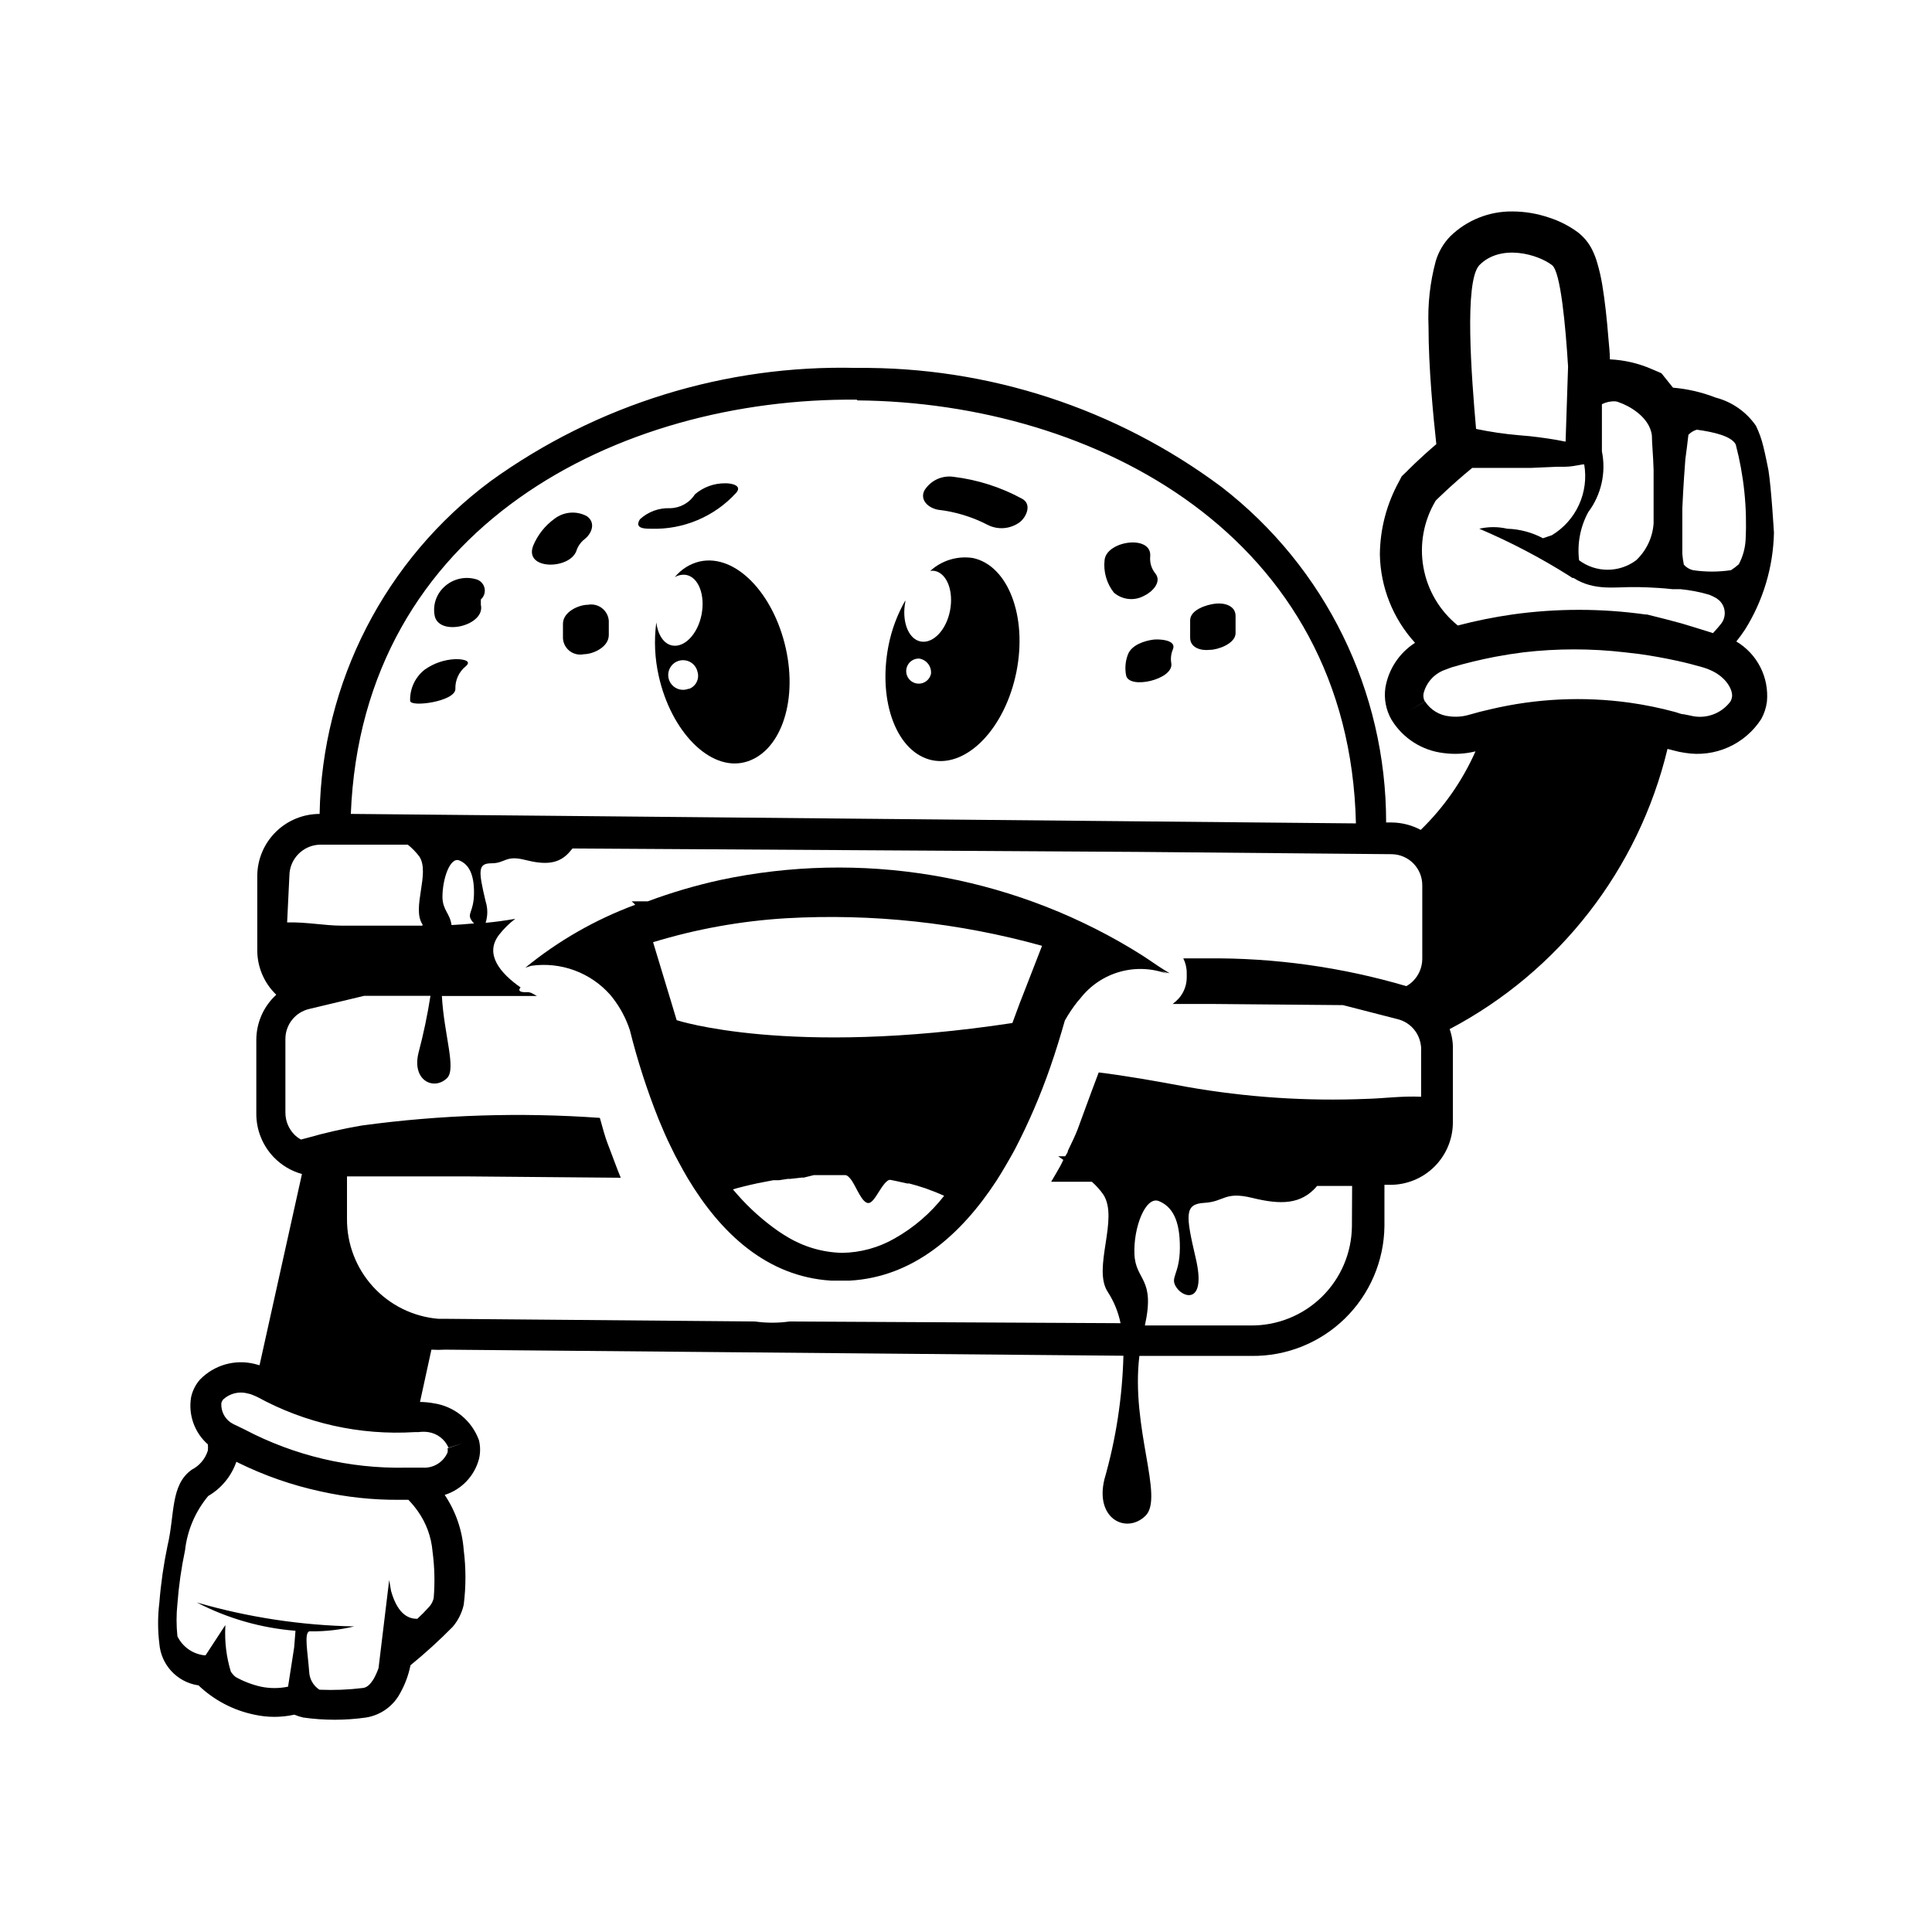
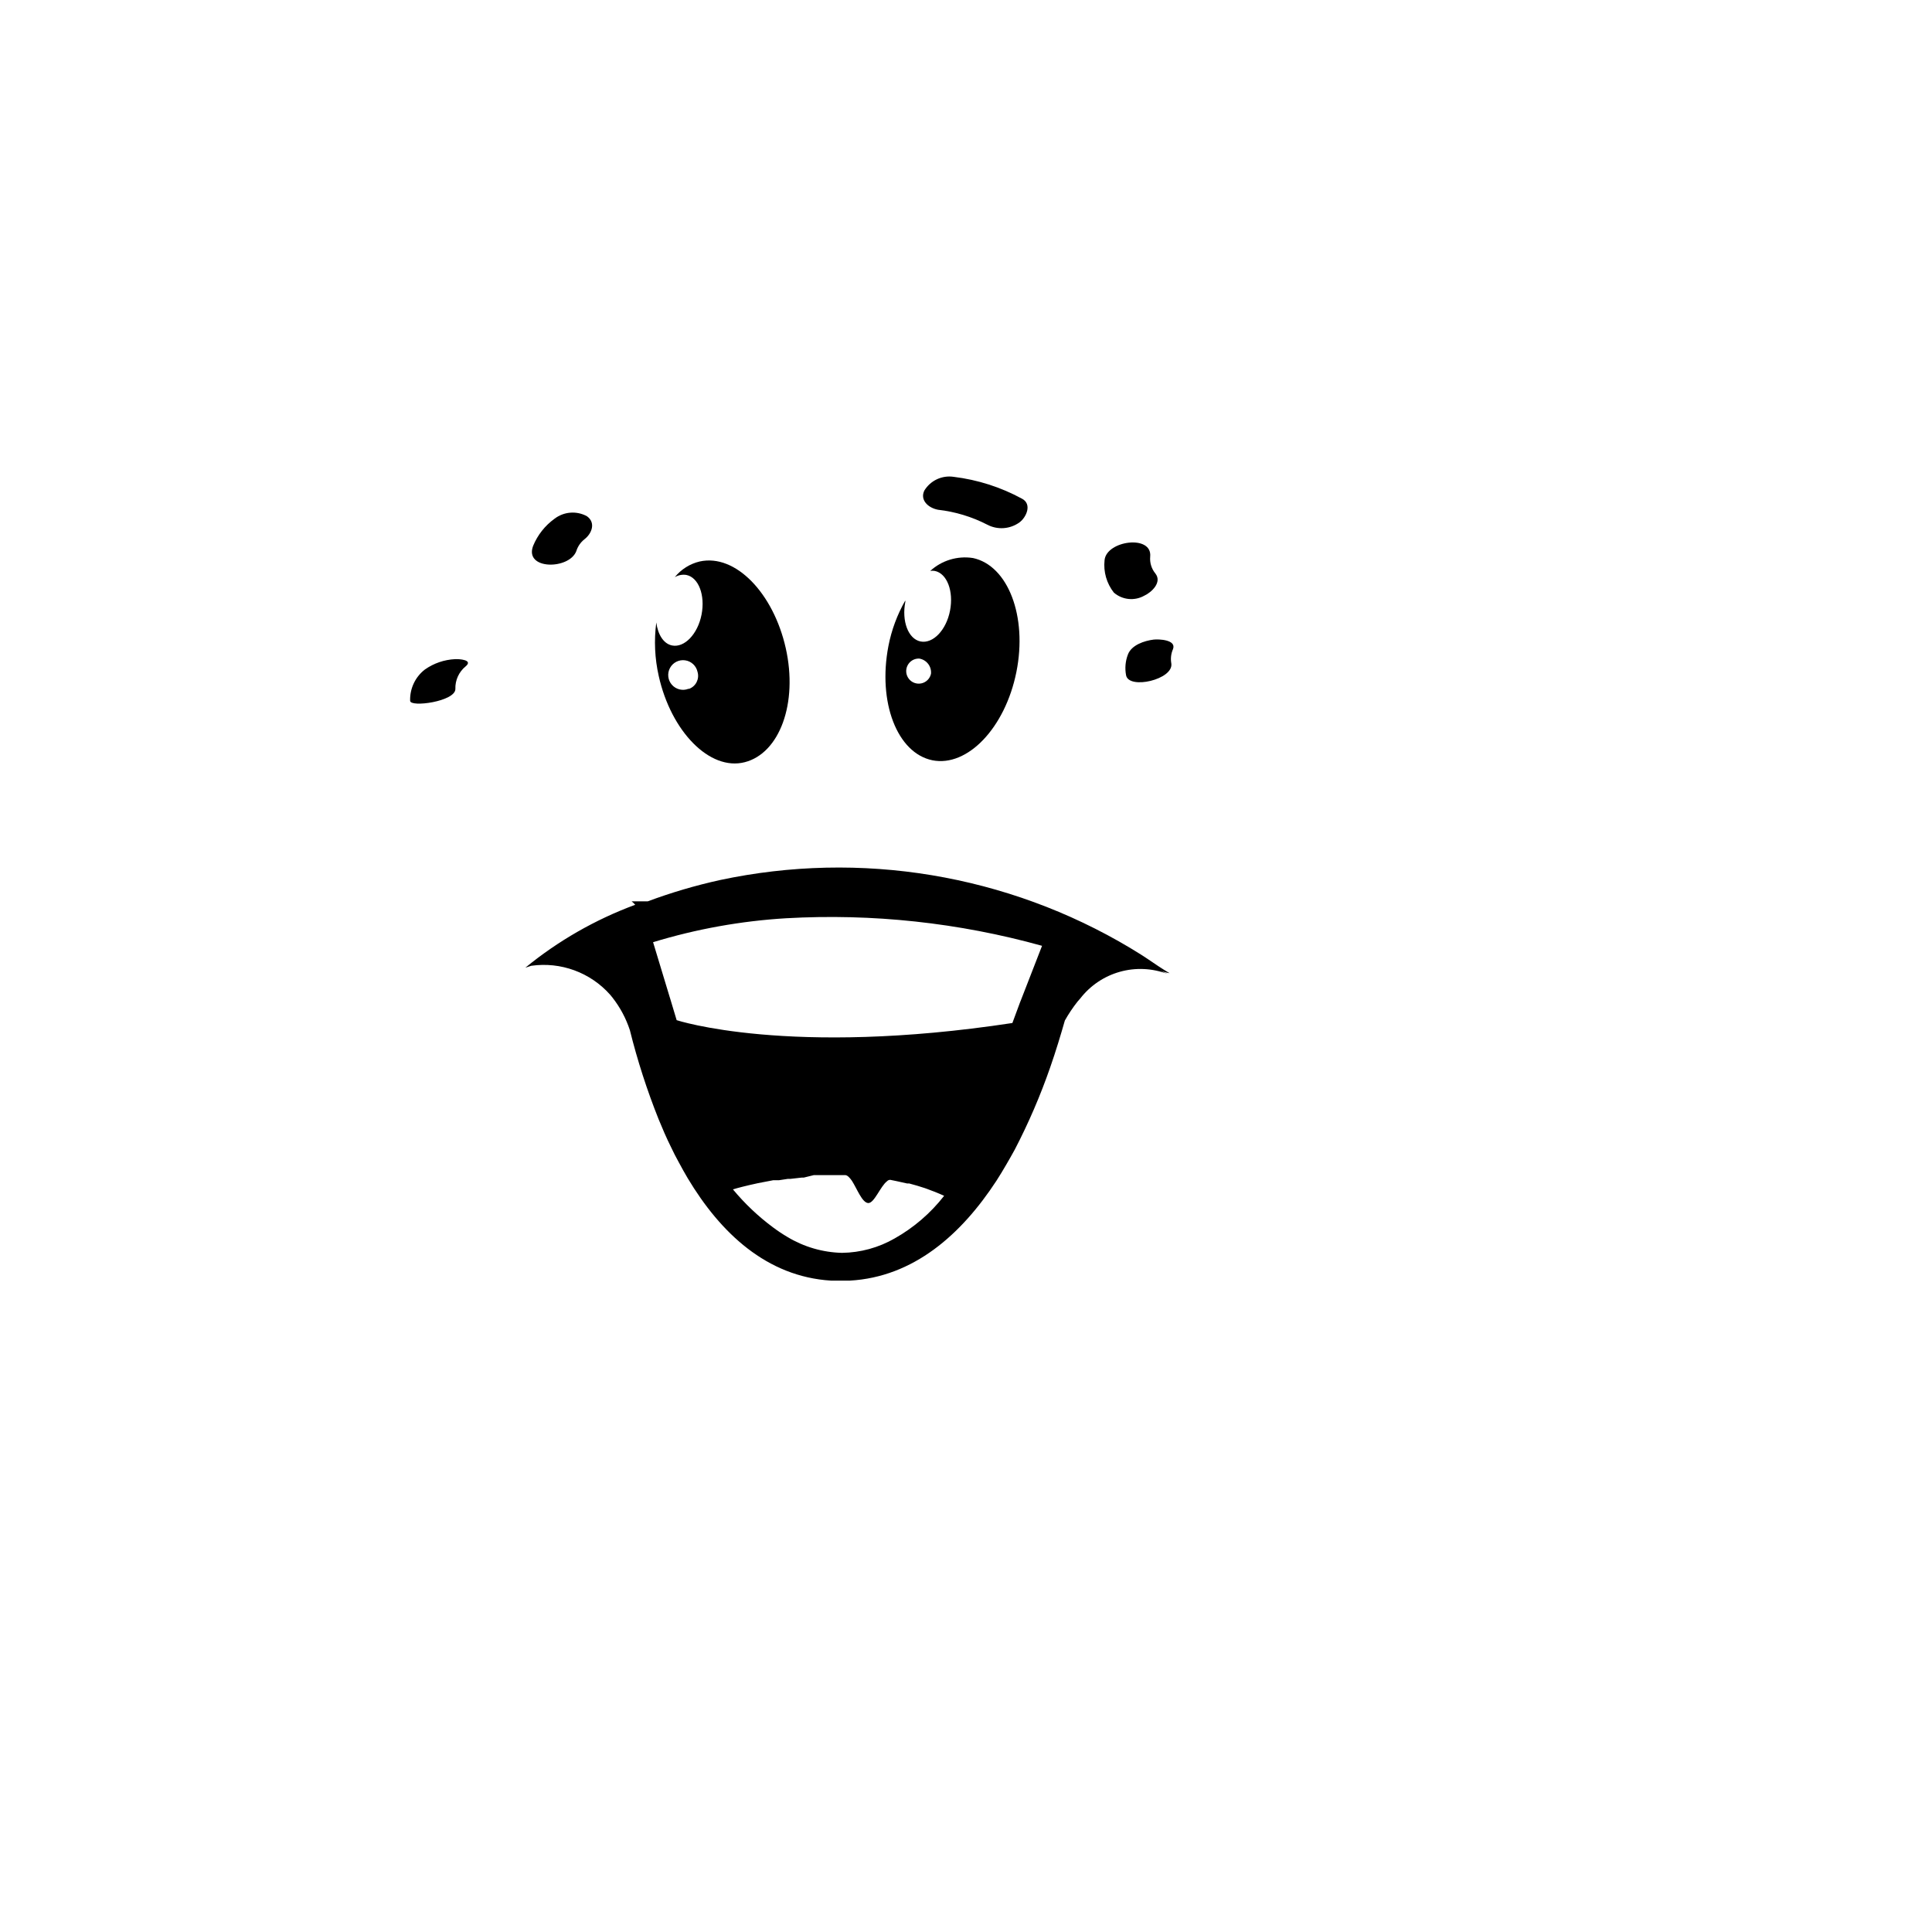
<svg xmlns="http://www.w3.org/2000/svg" fill="#000000" width="800px" height="800px" version="1.1" viewBox="144 144 512 512">
  <g>
-     <path d="m604.14 314c0.805-1.008 1.562-2.016 2.316-3.176h0.004c4.816-7.703 7.461-16.562 7.656-25.645 0 0-0.707-11.941-1.461-16.574 0 0-0.855-4.383-1.359-6.297-0.445-1.898-1.105-3.742-1.965-5.492-2.551-3.688-6.344-6.332-10.68-7.457-3.617-1.41-7.418-2.293-11.285-2.621l-3.074-3.828-2.469-1.059c-3.535-1.555-7.328-2.445-11.184-2.617 0-1.812-0.25-3.777-0.402-5.691-0.402-5.039-0.906-9.723-1.613-14.008-0.328-2.008-0.785-3.996-1.363-5.945-0.32-1.129-0.742-2.223-1.258-3.277-0.895-1.852-2.207-3.469-3.828-4.734-2.34-1.723-4.941-3.051-7.711-3.93-3.113-1.059-6.379-1.605-9.672-1.613-6.148-0.07-12.074 2.301-16.473 6.602-1.785 1.844-3.098 4.09-3.832 6.551-1.52 5.644-2.168 11.488-1.914 17.328 0 10.984 1.258 23.781 2.066 31.188-4.684 3.981-7.809 7.203-7.961 7.356l-1.211 1.16-0.754 1.461c-3.254 5.914-4.984 12.543-5.035 19.293 0.168 8.668 3.481 16.977 9.32 23.379-4.18 2.68-7.031 6.996-7.859 11.891-0.422 2.922 0.145 5.898 1.609 8.461 3 4.941 8.117 8.215 13.855 8.867 2.809 0.379 5.664 0.227 8.414-0.453-3.461 7.801-8.387 14.863-14.512 20.809-2.344-1.25-4.949-1.922-7.606-1.965h-1.562c0.027-34.801-16.086-67.648-43.629-88.922-27.891-20.805-61.836-31.887-96.633-31.539-34.75-0.887-68.836 9.641-97.031 29.977-27.984 20.777-44.738 53.367-45.344 88.219-4.348 0-8.52 1.711-11.613 4.766-3.094 3.059-4.859 7.207-4.91 11.555v19.551c-0.07 4.539 1.758 8.902 5.035 12.039-3.352 3.066-5.269 7.398-5.289 11.941v19.547c-0.023 4.344 1.66 8.523 4.688 11.637 2.035 2.094 4.59 3.609 7.406 4.387l-11.238 50.68-1.309-0.352c-5.211-1.289-10.715 0.285-14.461 4.133-1.176 1.332-1.992 2.945-2.367 4.684-0.789 4.652 0.891 9.383 4.434 12.496 0.07 0.551 0.07 1.109 0 1.66-0.676 2.18-2.203 3.996-4.231 5.039-5.742 4.031-4.484 11.941-6.449 20.152-1.043 4.988-1.766 10.035-2.168 15.113-0.445 3.617-0.445 7.269 0 10.883 0.453 5.535 4.602 10.059 10.078 10.984h0.25c4.117 3.953 9.273 6.66 14.863 7.809 3.484 0.773 7.098 0.773 10.582 0 0.766 0.32 1.559 0.574 2.367 0.758 5.516 0.781 11.109 0.781 16.625 0 3.879-0.617 7.242-3.023 9.07-6.5 1.285-2.297 2.203-4.777 2.719-7.356 3.91-3.188 7.644-6.586 11.184-10.18 1.434-1.68 2.438-3.688 2.922-5.844 0.609-4.816 0.609-9.691 0-14.508-0.383-5.227-2.121-10.262-5.035-14.609 4.438-1.406 7.856-4.977 9.066-9.473 0.41-1.656 0.41-3.383 0-5.039-0.934-2.559-2.539-4.816-4.648-6.535-2.113-1.723-4.648-2.84-7.34-3.238-1.199-0.219-2.414-0.336-3.629-0.352l3.023-13.855c1.223 0.074 2.453 0.074 3.676 0l179.71 1.613h0.004c-0.289 11.082-1.98 22.086-5.039 32.746-2.57 10.578 5.894 14.559 10.883 9.672 4.988-4.887-3.93-23.328-1.613-42.371h29.676c9.242 0.121 18.152-3.438 24.766-9.891 6.617-6.457 10.395-15.277 10.5-24.52v-10.934h1.461v0.004c4.379 0.027 8.59-1.68 11.715-4.75 3.125-3.066 4.91-7.246 4.961-11.625v-19.547c0.051-1.82-0.242-3.629-0.855-5.34 29.031-15.297 50.07-42.355 57.734-74.262l1.562 0.402c1.027 0.289 2.07 0.508 3.125 0.652 3.867 0.629 7.832 0.113 11.41-1.48 3.582-1.594 6.617-4.195 8.742-7.484 0.793-1.434 1.309-3.008 1.512-4.637 0.289-3.148-0.316-6.316-1.754-9.133-1.434-2.82-3.641-5.172-6.359-6.785zm-83.531 108.21v12.445c-5.039-0.25-10.078 0.453-14.41 0.555h0.004c-15.957 0.66-31.934-0.406-47.66-3.176-8.312-1.562-16.02-2.922-23.375-3.828-2.621 6.902-5.039 13.652-5.594 15.113-0.555 1.461-1.664 3.777-2.57 5.644 0 0.504-0.453 0.957-0.707 1.461h-1.863l1.359 0.957c-0.25 0.555-0.555 1.16-0.855 1.715-0.754 1.359-1.562 2.719-2.367 4.082h10.781v-0.004c1.137 1.004 2.152 2.137 3.023 3.375 4.231 6.398-2.973 19.598 1.211 25.844l-0.004 0.004c1.633 2.519 2.777 5.32 3.375 8.262l-87.711-0.453c-3.043 0.43-6.129 0.43-9.172 0l-81.918-0.707h-1.965c-6.644-0.547-12.84-3.586-17.332-8.512-4.496-4.926-6.961-11.371-6.902-18.039v-11.184h32.242l40.305 0.352c-0.555-1.359-1.109-2.769-1.613-4.133-0.504-1.41-1.059-2.769-1.562-4.133l-0.25-0.656c-0.707-1.812-1.359-4.231-2.117-6.953l0.004 0.008c-21.023-1.5-42.145-0.824-63.027 2.016-4.875 0.82-9.703 1.914-14.457 3.273l-1.715 0.453c-0.648-0.348-1.242-0.789-1.762-1.309-1.527-1.562-2.379-3.66-2.371-5.844v-19.551c0.023-3.789 2.652-7.066 6.352-7.91l14.559-3.477h17.531v0.004c-0.793 5.09-1.852 10.133-3.172 15.113-1.812 7.356 4.082 10.078 7.559 6.699 2.519-2.469-0.805-11.488-1.359-21.766h25.191l-1.461-0.805-0.711-0.203h-0.906c-1.762 0-1.863-0.605-1.258-1.258-5.391-3.777-9.621-8.816-5.742-13.906h-0.004c1.254-1.609 2.707-3.051 4.336-4.281-2.688 0.469-5.309 0.824-7.859 1.059 0.594-1.852 0.594-3.844 0-5.695-1.914-8.113-2.117-10.078 1.562-10.078s3.68-2.215 8.867-0.906c5.188 1.309 9.07 1.309 12.043-2.367l0.555-0.656 150.18 0.91 66.957 0.605c4.516 0.082 8.117 3.797 8.062 8.312v19.547c-0.043 2.18-0.93 4.254-2.469 5.793-0.523 0.52-1.117 0.961-1.766 1.312-17.137-5.047-34.93-7.527-52.797-7.356h-6.301c0.613 1.219 0.926 2.566 0.91 3.93v1.258c-0.039 2.356-1.062 4.582-2.824 6.148l-0.906 0.754h11.082l34.059 0.301 14.508 3.727 0.004 0.004c3.106 0.777 5.469 3.301 6.047 6.449 0.129 0.543 0.18 1.102 0.148 1.66zm-256.94-33.051c-0.453-3.176-2.316-3.879-2.418-7.356 0-5.039 2.066-10.781 4.484-9.773 2.418 1.008 3.93 3.477 3.879 8.664s-2.016 5.34-0.555 7.356v0.004c0.16 0.254 0.363 0.477 0.605 0.656-2.219 0.199-4.184 0.352-6.199 0.453zm-42.977-13.098c0.051-4.434 3.578-8.051 8.012-8.211h23.375c1.156 0.926 2.188 1.992 3.074 3.176 2.871 4.434-2.117 13.602 0.805 17.938l0.004-0.004c0.016 0.117 0.016 0.234 0 0.352h-21.461c-4.332 0-9.473-1.008-14.41-0.855zm150.54-125.95c62.977 0.555 130.39 35.922 132.1 112.1l-266.36-2.516c3.023-76.176 71.039-110.34 134.07-109.78zm-112.3 317.4c-0.188 0.844-0.586 1.621-1.16 2.266-1.004 1.129-2.062 2.203-3.176 3.227-1.812 0-5.039-0.605-6.953-7.356l-0.504-2.922-2.82 23.328v-0.004c-0.336 0.977-0.758 1.918-1.258 2.82-1.008 1.664-1.914 2.367-2.922 2.469-3.812 0.469-7.652 0.617-11.488 0.453-1.629-1.059-2.644-2.844-2.719-4.785-0.402-5.34-1.359-10.078 0-10.68h0.555c3.832 0.027 7.656-0.414 11.383-1.309-14.121-0.281-28.148-2.414-41.715-6.348 8.129 4.223 17.02 6.777 26.148 7.504l-0.352 4.434-1.613 10.379c-2.375 0.492-4.828 0.492-7.203 0-2.344-0.535-4.602-1.402-6.703-2.57-0.484-0.406-0.91-0.879-1.258-1.41-1.176-3.863-1.672-7.906-1.461-11.938v-0.402l-5.238 8.008h-0.305c-3.09-0.34-5.789-2.242-7.152-5.039-0.305-2.863-0.305-5.75 0-8.613 0.355-4.758 1.027-9.488 2.016-14.156 0.59-5.305 2.727-10.312 6.144-14.41 3.492-2.035 6.137-5.25 7.457-9.07l0.504 0.25v0.004c6.949 3.422 14.293 5.977 21.863 7.606 6.816 1.52 13.777 2.266 20.758 2.219h2.469c0.898 0.926 1.723 1.922 2.469 2.973 2.25 3.156 3.609 6.863 3.93 10.73 0.543 4.09 0.645 8.23 0.305 12.344zm3.68-39.699h-0.004c0.074 0.363 0.074 0.742 0 1.105-1.113 2.57-3.703 4.18-6.5 4.031h-4.637 0.004c-14.816 0.289-29.461-3.18-42.574-10.074l-2.066-1.008h0.004c-0.641-0.254-1.246-0.574-1.816-0.957-1.598-1.168-2.488-3.066-2.367-5.039 0.086-0.371 0.258-0.719 0.504-1.008 1.766-1.621 4.242-2.215 6.551-1.562 0.449 0.082 0.891 0.215 1.309 0.402l1.16 0.504c12.746 6.984 27.207 10.215 41.715 9.32h1.008c0.867-0.125 1.75-0.125 2.617 0 2.375 0.363 4.394 1.926 5.344 4.133l3.879-1.211zm239.66-58.797c-0.082 7.016-2.934 13.715-7.938 18.633-5.004 4.918-11.75 7.656-18.766 7.617h-28.164c2.82-12.695-2.469-11.789-2.769-18.895s2.973-15.516 6.5-14.055c3.527 1.461 5.594 5.039 5.543 12.395-0.051 7.356-2.871 7.758-0.805 10.629s7.758 3.93 5.039-7.758-3.074-14.508 2.266-14.812c5.34-0.301 5.289-3.125 12.695-1.309 7.406 1.812 12.949 1.863 17.18-3.176h9.27zm89.727-135.37-1.762-0.352c-0.754 0-1.562-0.402-2.316-0.605h-0.004c-3.957-1.074-7.977-1.898-12.039-2.469-12.242-1.699-24.695-1.121-36.727 1.711-1.98 0.438-3.945 0.941-5.894 1.512-1.637 0.477-3.352 0.613-5.039 0.402-2.672-0.23-5.086-1.68-6.551-3.93l-4.332 2.469 4.281-2.469c-0.375-0.656-0.5-1.426-0.352-2.164 0.727-2.91 2.867-5.254 5.691-6.25l1.762-0.656c3.727-1.109 7.559-2.016 11.387-2.769l2.316-0.402 1.762-0.301 3.578-0.504h0.004c8.906-1.035 17.898-1.035 26.805 0l3.879 0.453c3.273 0.453 6.602 1.059 10.078 1.812 2.316 0.504 4.637 1.109 6.902 1.762l-0.004 0.004c0.762 0.223 1.504 0.508 2.219 0.855 4.133 1.965 5.691 5.391 5.34 7.055v-0.004c-0.066 0.391-0.203 0.77-0.402 1.109-2.445 3.273-6.625 4.746-10.582 3.731zm-18.844-82.98c2.117 0.707 8.012 3.629 8.613 8.766 0 1.965 0.352 5.391 0.453 9.07v14.156h0.004c-0.246 3.746-1.902 7.254-4.637 9.824-4.481 3.344-10.629 3.344-15.113 0-0.535-4.394 0.312-8.852 2.418-12.746 3.461-4.609 4.781-10.477 3.629-16.121v-12.496c1.105-0.562 2.34-0.824 3.578-0.754 0.367 0.035 0.727 0.137 1.055 0.301zm30.832 11.133 0.004 0.004c2.156 8.211 3.043 16.707 2.617 25.188-0.113 2.293-0.734 4.527-1.812 6.551-0.648 0.574-1.34 1.094-2.066 1.562-3.34 0.496-6.734 0.496-10.074 0-0.941-0.223-1.785-0.734-2.418-1.461-0.199-0.949-0.332-1.906-0.406-2.871v-2.57-9.473c0.25-5.844 0.707-11.84 0.805-13.047 0.301-2.117 0.555-4.281 0.805-6.449h0.004c0.609-0.641 1.371-1.109 2.219-1.359 4.785 0.652 9.219 1.762 10.328 3.93zm-67.961-47.508c5.742-5.844 15.719-2.82 19.297 0 2.266 1.715 3.578 16.223 4.231 26.852l-0.656 19.902c-3.375-0.707-6.5-1.109-9.574-1.461l-2.871-0.25h0.004c-3.793-0.328-7.562-0.883-11.285-1.664-1.211-13.855-3.176-39.043 0.855-43.379zm-11.539 62.371s4.133-4.133 9.672-8.664h13.504 2.117l6.902-0.301h1.965c1.562 0 3.023-0.301 4.637-0.605h0.555-0.004c0.621 3.621 0.137 7.348-1.391 10.691-1.527 3.344-4.027 6.148-7.172 8.051l-2.367 0.805c-2.922-1.555-6.164-2.418-9.473-2.519-2.438-0.562-4.969-0.562-7.406 0 8.301 3.535 16.305 7.731 23.93 12.547l0.754 0.504h0.301c5.594 3.527 11.035 2.316 16.625 2.418 0 0 4.637 0 9.621 0.555h2.121c2.562 0.25 5.09 0.738 7.559 1.461 0.684 0.258 1.34 0.578 1.965 0.957l0.656 0.504c1.816 1.629 2.039 4.398 0.504 6.297-0.504 0.605-1.008 1.258-1.461 1.715l-0.656 0.707-2.215-0.707-2.769-0.855-3.324-1.008c-2.719-0.754-5.894-1.562-9.168-2.367h-0.402l-0.008-0.004c-11.695-1.637-23.566-1.637-35.266 0-4.871 0.703-9.699 1.676-14.457 2.922-4.809-3.883-8.047-9.371-9.121-15.457-1.074-6.082 0.09-12.348 3.273-17.645z" />
    <path d="m391.08 345.48c9.32 1.863 19.297-8.613 22.27-23.375 2.973-14.762-2.215-28.266-11.539-30.23v0.004c-4.086-0.629-8.238 0.633-11.285 3.426 0.398-0.078 0.809-0.078 1.207 0 3.223 0.656 5.039 5.34 4.031 10.531-1.008 5.188-4.535 8.816-7.809 8.16-3.273-0.656-5.039-5.391-4.031-10.531-0.027-0.117-0.027-0.238 0-0.352-2.144 3.758-3.66 7.84-4.484 12.09-2.871 14.914 2.32 28.363 11.641 30.277zm-3.477-26.953c1.941 0.312 3.309 2.074 3.121 4.031-0.273 1.262-1.254 2.25-2.512 2.535-1.262 0.285-2.574-0.184-3.363-1.207-0.793-1.02-0.922-2.406-0.328-3.555 0.59-1.148 1.789-1.852 3.082-1.805z" />
    <path d="m329.46 292.79c-2.621 0.613-4.961 2.086-6.648 4.18 0.918-0.562 2.008-0.777 3.07-0.605 3.273 0.656 5.039 5.391 4.031 10.531-1.008 5.141-4.535 8.816-7.809 8.16-2.266-0.453-3.777-2.922-4.18-6.098v0.004c-0.629 4.738-0.406 9.547 0.652 14.207 3.273 14.66 13.504 25.191 22.773 22.824 9.27-2.367 14.156-15.668 10.883-30.23-3.277-14.559-13.301-25.039-22.773-22.973zm-3.023 33.754c-1.535 0.598-3.277 0.172-4.367-1.059-1.094-1.234-1.297-3.019-0.516-4.469s2.387-2.258 4.016-2.023c1.629 0.23 2.941 1.457 3.285 3.066 0.551 1.844-0.418 3.801-2.215 4.484z" />
    <path d="m447.25 301.86c1.965-0.906 4.785-3.578 2.922-5.894h0.004c-1.016-1.242-1.504-2.832-1.363-4.434 0.605-5.945-11.586-4.281-12.09 0.906-0.34 3.086 0.547 6.18 2.469 8.617 2.25 1.938 5.473 2.262 8.059 0.805z" />
-     <path d="m464.69 316.21c2.016 0 6.699-1.613 6.75-4.383v-4.586c0-2.719-2.922-3.527-5.289-3.273-2.367 0.25-6.699 1.613-6.75 4.383v4.586c-0.051 2.769 2.922 3.574 5.289 3.273z" />
    <path d="m449.72 313.5c-2.418 0.301-5.844 1.41-6.801 3.93-0.676 1.746-0.848 3.648-0.504 5.488 0.656 3.93 12.695 1.16 11.992-3.125v0.004c-0.227-1.277-0.07-2.594 0.453-3.781 0.957-2.516-3.828-2.668-5.141-2.516z" />
    <path d="m296.72 290.07c0.379-1.227 1.117-2.312 2.113-3.121 2.016-1.512 3.125-4.434 0.707-6.144v-0.004c-2.734-1.484-6.086-1.23-8.566 0.656-2.531 1.824-4.504 4.316-5.691 7.203-2.418 6.398 9.523 6.348 11.438 1.41z" />
-     <path d="m271.43 304.27v-1.41c0.883-0.781 1.25-1.988 0.949-3.129-0.297-1.137-1.211-2.012-2.359-2.262-3.016-0.82-6.238 0.023-8.465 2.219-2.055 1.992-2.934 4.91-2.316 7.707 1.461 5.34 13.453 2.316 12.191-3.125z" />
-     <path d="m299.79 304.27c-2.418 0-6.602 1.863-6.602 5.039v3.93h0.004c0.102 1.32 0.77 2.535 1.832 3.328 1.062 0.789 2.414 1.082 3.711 0.805 2.367 0 6.551-1.812 6.602-5.039v-3.879h-0.004c-0.117-1.316-0.789-2.523-1.844-3.32-1.055-0.797-2.398-1.109-3.699-0.863z" />
    <path d="m264.68 326.59c-0.082-2.312 0.926-4.531 2.719-5.996 2.117-1.762-1.812-1.965-2.769-1.914-2.898 0.133-5.695 1.094-8.062 2.769-2.535 1.977-3.977 5.047-3.879 8.266 0 1.812 11.992 0.199 11.992-3.125z" />
    <path d="m392.59 279.09c4.535 0.512 8.938 1.844 12.996 3.93 2.75 1.469 6.098 1.234 8.617-0.605 1.762-1.309 3.375-4.785 0.656-6.246h-0.004c-5.609-3.055-11.746-5.019-18.086-5.797-3.098-0.477-6.176 0.953-7.809 3.629-1.207 2.469 0.957 4.586 3.629 5.09z" />
-     <path d="m316.52 284.12c8.559 0.285 16.805-3.195 22.574-9.52 1.762-2.016-1.461-2.57-2.922-2.519h-0.004c-2.934-0.031-5.781 1.008-8.008 2.922-1.441 2.258-3.922 3.641-6.602 3.676-2.934-0.117-5.797 0.934-7.961 2.922-1.609 2.519 1.363 2.519 2.922 2.519z" />
    <path d="m447.91 397.98c-1.41-0.957-2.871-1.812-4.332-2.719v-0.004c-32.68-19.531-71.539-25.977-108.77-18.035-6.504 1.43-12.902 3.316-19.145 5.641h-4.281c0.348 0.273 0.668 0.578 0.957 0.91-10.562 3.91-20.402 9.543-29.121 16.676l1.562-0.504c7.812-1.117 15.664 1.758 20.906 7.656l0.656 0.805v0.004c2.016 2.582 3.566 5.5 4.586 8.613 1.996 8.023 4.539 15.902 7.606 23.578 1.008 2.469 2.117 5.039 3.273 7.356 0.656 1.41 1.359 2.769 2.117 4.133 0.754 1.41 1.512 2.769 2.316 4.133 8.715 14.559 20.957 26.098 37.988 27.156h4.984c16.879-0.957 29.523-12.191 38.844-26.449 0.855-1.359 1.715-2.719 2.519-4.133 0.805-1.359 1.562-2.719 2.316-4.082h0.004c3.668-7.051 6.816-14.359 9.422-21.867 1.512-4.332 2.769-8.516 3.879-12.395 0.992-1.766 2.121-3.449 3.375-5.039l0.707-0.805c2.648-3.422 6.324-5.902 10.488-7.07 4.164-1.172 8.594-0.969 12.637 0.57l-1.863-0.855c0.781 0.301 1.59 0.52 2.418 0.656-1.914-1.109-3.981-2.519-6.047-3.93zm-27.758-3.328-1.41 3.629-4.133 10.629-0.301 0.754-2.016 5.445c-59.297 9.02-88.973-0.754-88.973-0.754l-1.664-5.543-0.25-0.805-4.332-14.309-0.004-0.004c11.465-3.5 23.305-5.629 35.27-6.348 22.852-1.297 45.762 1.172 67.812 7.305zm-53.004 81.367c-5.121-0.121-10.125-1.578-14.508-4.231-1.305-0.77-2.566-1.613-3.777-2.519-3.938-2.922-7.504-6.305-10.633-10.078 0 0 1.664-0.504 4.484-1.16 1.309-0.301 2.871-0.656 4.637-0.957l1.562-0.301h1.512l2.316-0.352h0.656l3.125-0.352h0.504l2.668-0.656h8.262c0.605 0 1.211 0.656 1.812 1.512 1.359 2.117 2.672 5.742 4.281 5.894 1.613 0.152 3.273-4.484 5.039-5.793 0.223-0.238 0.535-0.367 0.855-0.355l1.715 0.352 2.719 0.605h0.555c1.41 0.352 2.82 0.805 4.231 1.258 1.715 0.605 3.375 1.258 5.039 2.016v0.004c-3.578 4.59-8.027 8.426-13.098 11.285-4.25 2.445-9.055 3.766-13.957 3.828z" />
  </g>
</svg>